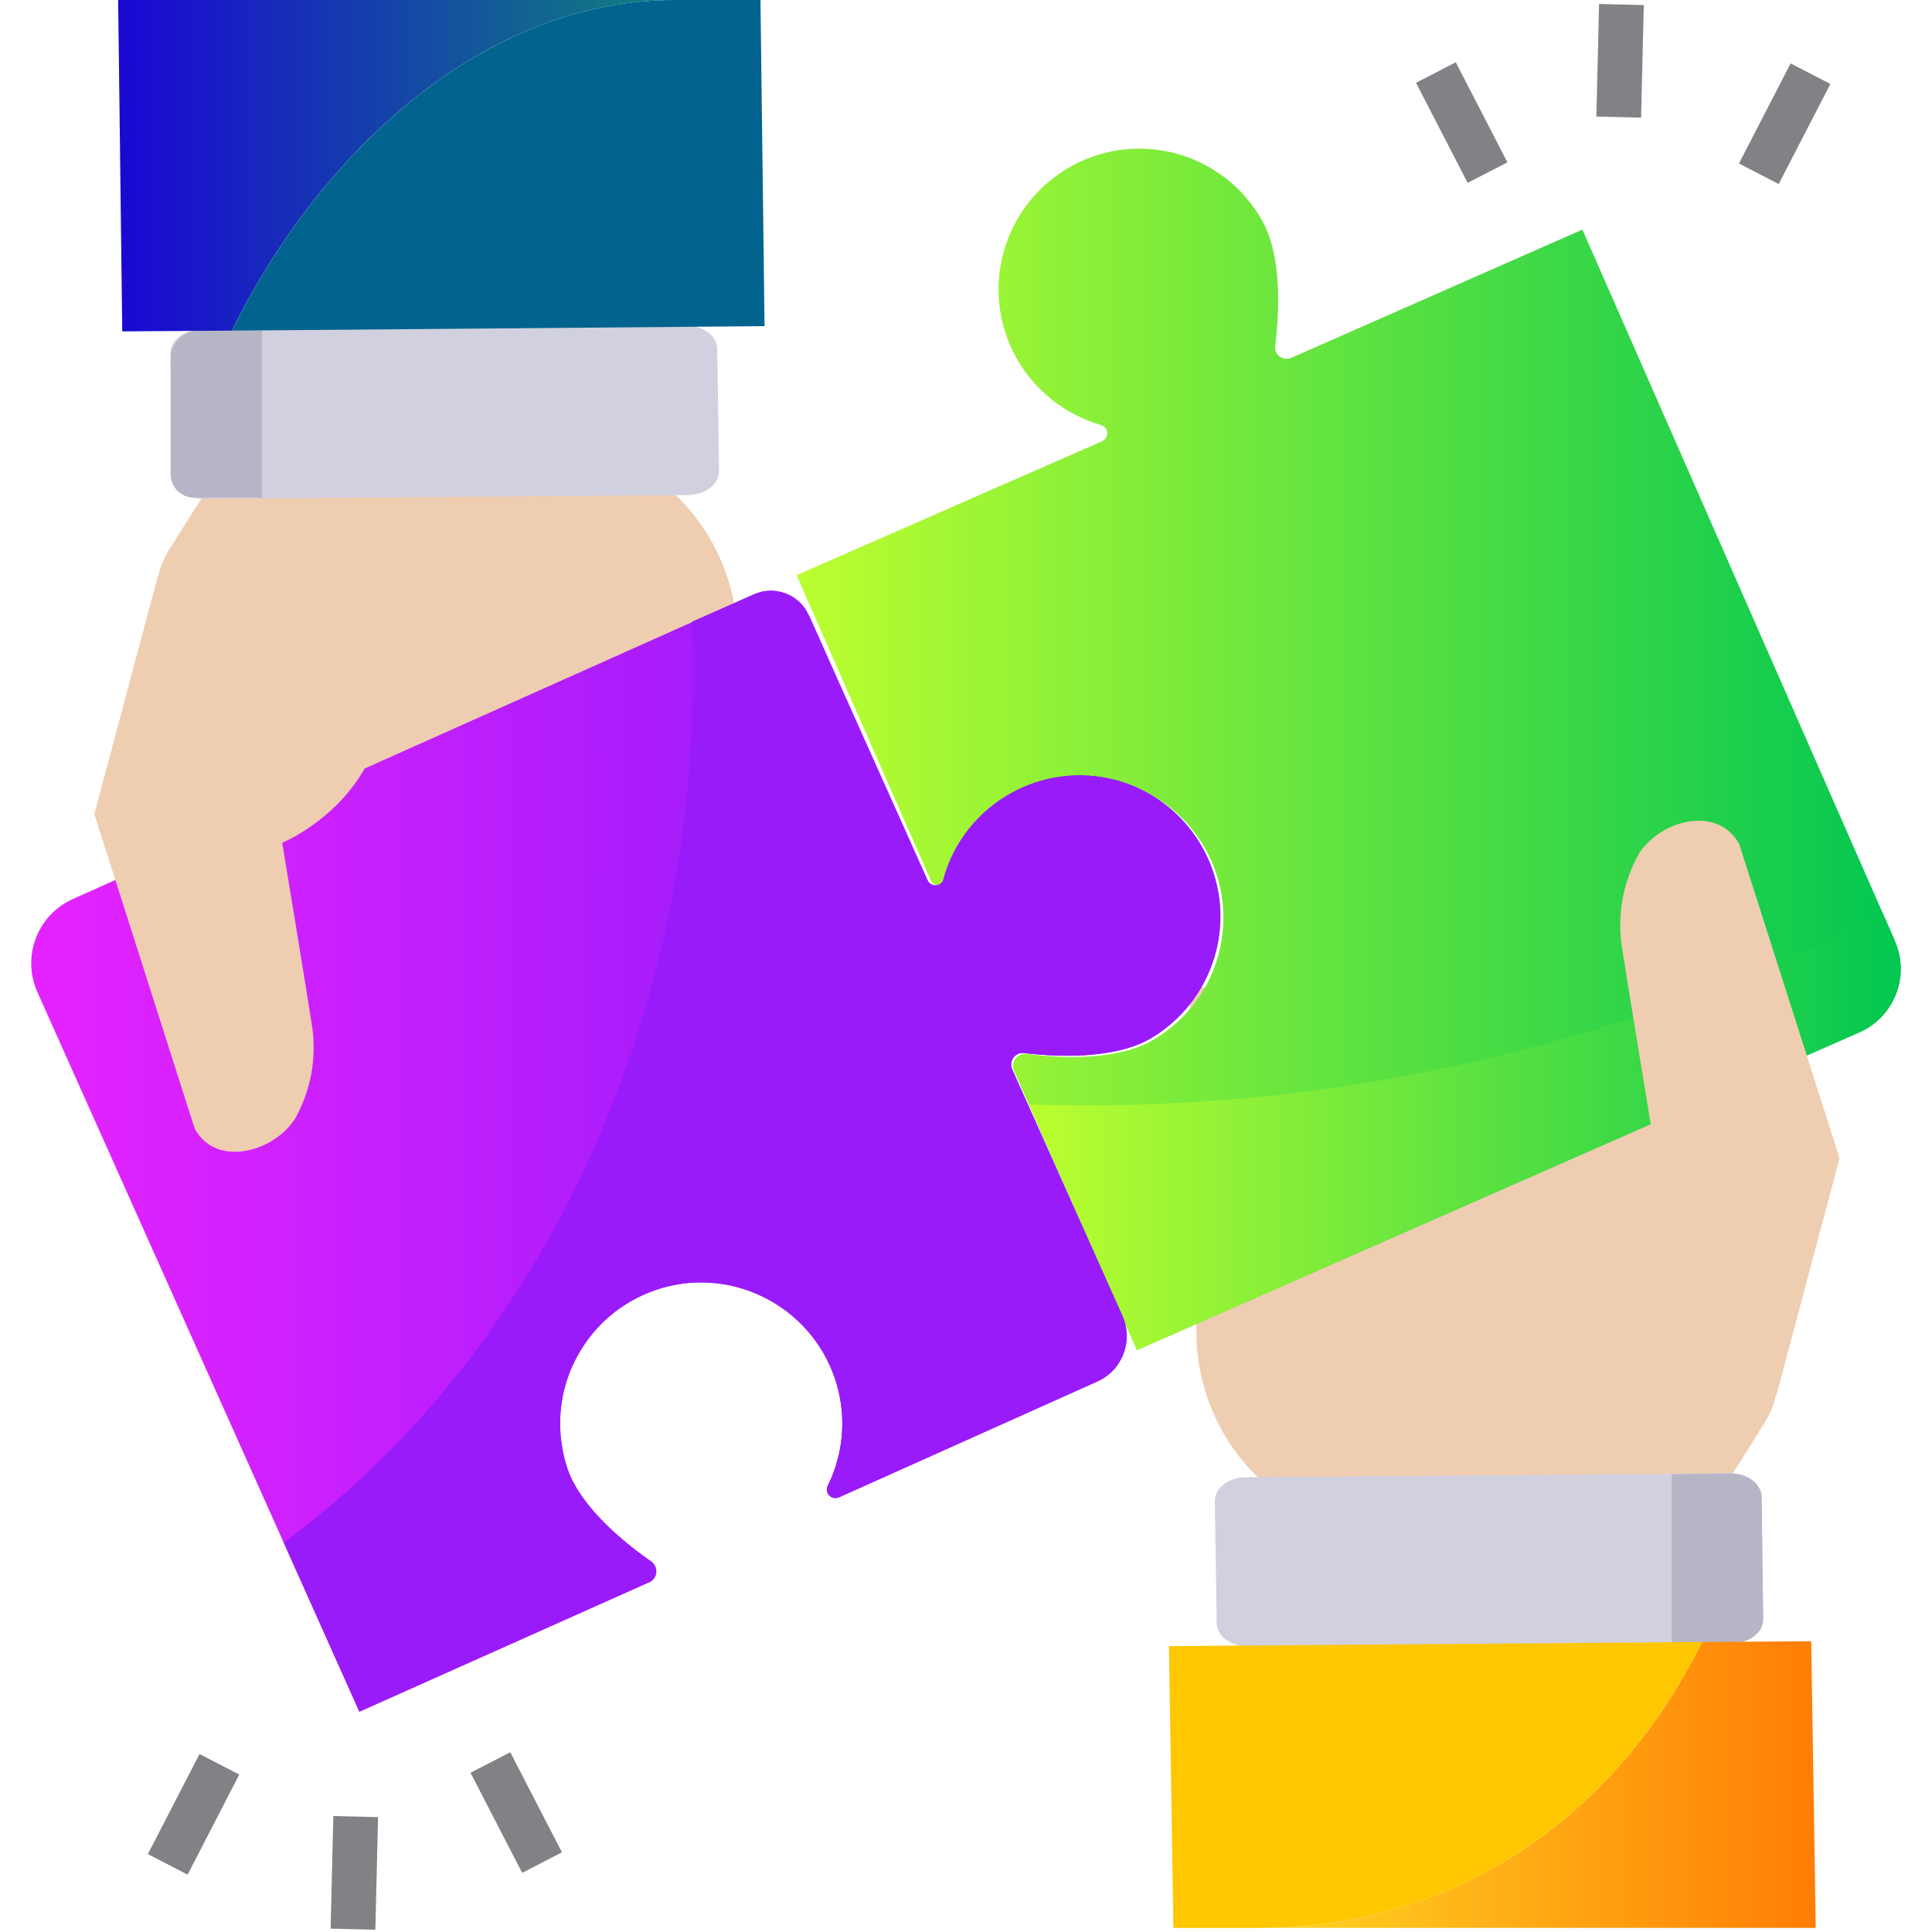
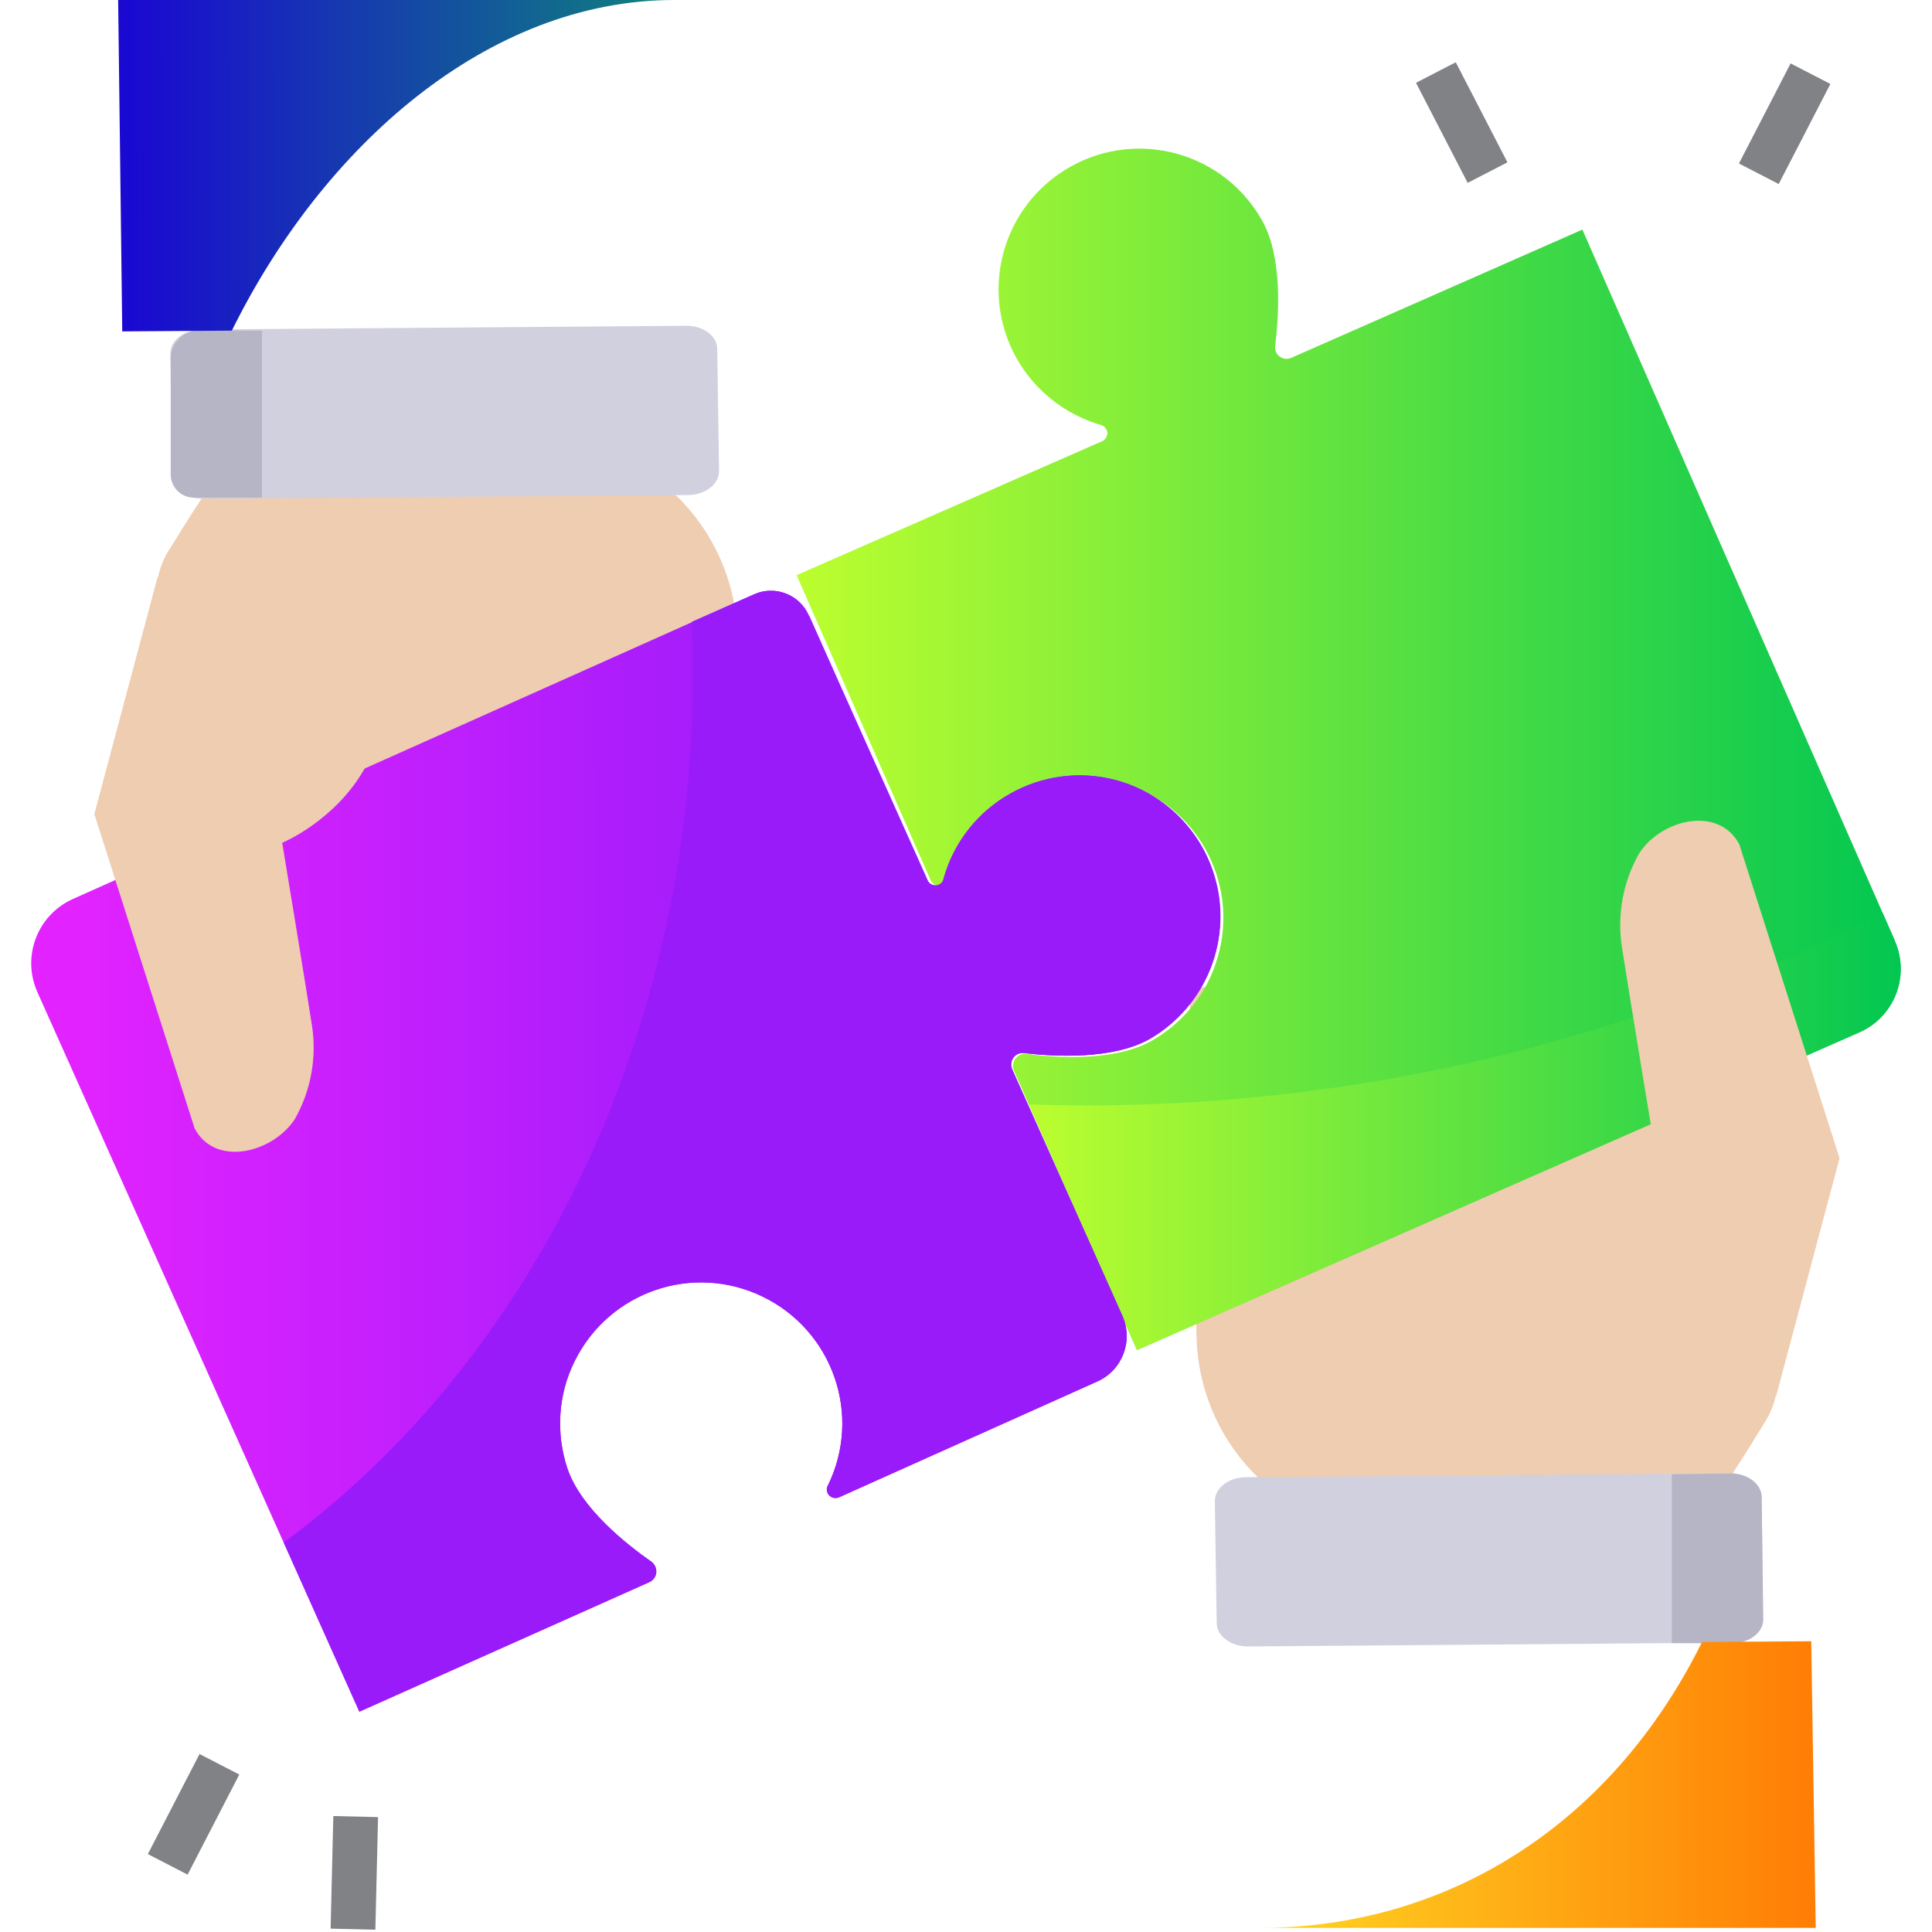
<svg xmlns="http://www.w3.org/2000/svg" width="110" height="110" viewBox="0 0 110 110" fill="none">
  <g clip-path="url(#clip0_29_22889)">
    <path d="M68.126 76.149L67.723 56.22C74.769 56.135 83.958 54.65 91.875 53.992C91.853 53.313 91.938 52.633 92.129 51.976C92.278 51.36 92.533 50.766 92.851 50.235C94.04 48.41 97.244 47.688 98.411 49.832L104.354 66.874L101.064 79.629C100.937 80.16 100.704 80.648 100.406 81.094C100.406 81.094 99.367 82.813 98.369 84.32H71.84C69.548 82.219 68.211 79.269 68.126 76.149Z" fill="#EFCDB1" />
    <path d="M100.387 92.172C100.409 92.936 99.623 93.531 98.647 93.552H95.188L71.057 93.743C70.081 93.743 69.274 93.149 69.274 92.406L69.168 85.466C69.168 84.723 69.953 84.108 70.93 84.108L95.188 83.916L98.499 83.874C99.496 83.874 100.281 84.468 100.302 85.211L100.387 92.172Z" fill="#D1D0DF" />
    <path d="M100.387 92.173C100.408 92.937 99.623 93.531 98.647 93.552H95.188V83.938L98.498 83.895C99.496 83.895 100.281 84.49 100.302 85.233L100.387 92.173Z" fill="#B5B5C6" />
    <path d="M103.38 109.766H71.715C82.39 109.766 91.75 103.909 96.907 93.488L103.125 93.446L103.38 109.766Z" fill="url(#paint0_linear_29_22889)" />
-     <path d="M96.904 93.488C91.747 103.909 82.387 109.767 71.712 109.767H66.809L66.555 93.722L96.904 93.488Z" fill="#FFC700" />
    <path d="M57.707 60.91L64.732 76.87L105.842 58.788C107.858 57.918 108.77 55.562 107.879 53.567C107.879 53.567 107.879 53.567 107.879 53.546L90.094 13.073L73.519 20.374C73.179 20.523 72.797 20.374 72.648 20.035C72.606 19.928 72.585 19.801 72.606 19.674C72.818 17.933 73.031 14.644 71.863 12.564C69.698 8.701 64.817 7.322 60.955 9.487C57.092 11.651 55.712 16.533 57.877 20.395C58.917 22.242 60.636 23.6 62.674 24.194C62.928 24.258 63.098 24.513 63.034 24.767C62.992 24.937 62.886 25.064 62.737 25.128L45.355 32.747L52.975 50.087C53.059 50.341 53.335 50.469 53.59 50.384C53.739 50.32 53.866 50.193 53.908 50.044C55.139 45.778 59.575 43.316 63.841 44.547C68.107 45.778 70.569 50.214 69.338 54.48C68.765 56.517 67.385 58.236 65.539 59.276C63.438 60.444 60.148 60.231 58.408 59.998C58.026 59.977 57.707 60.252 57.686 60.635C57.644 60.698 57.665 60.804 57.707 60.91Z" fill="url(#paint1_linear_29_22889)" />
    <path d="M58.578 62.885L64.733 76.871L105.842 58.788C107.858 57.918 108.771 55.562 107.88 53.568C107.88 53.568 107.88 53.568 107.88 53.546L107.179 51.955C105.418 52.867 103.614 53.737 101.767 54.544C88.184 60.529 73.413 63.373 58.578 62.885Z" fill="url(#paint2_linear_29_22889)" />
    <path d="M87.801 71.544C88.225 70.61 88.735 69.612 89.329 68.551C91.048 65.559 94.04 64.328 94.04 64.328C94.04 64.328 92.746 56.518 92.343 53.907C92.067 52.082 92.406 50.214 93.319 48.601C94.571 46.649 97.839 45.842 99.028 48.071L104.737 65.941L101.129 79.481" fill="#EFCDB1" />
    <path d="M41.978 36.165L42.381 56.093C35.335 56.157 26.145 57.664 18.229 58.322C18.229 59.001 18.144 59.68 17.975 60.338C17.826 60.953 17.571 61.526 17.253 62.078C16.064 63.903 12.86 64.625 11.671 62.481L5.75 45.439L9.04 32.684C9.167 32.153 9.4 31.644 9.698 31.198C9.698 31.198 10.738 29.5 11.735 27.994H38.264C40.556 30.095 41.914 33.045 41.978 36.165Z" fill="#EFCDB1" />
    <path d="M40.94 26.826L40.834 19.865C40.834 19.122 40.027 18.528 39.051 18.549L11.461 18.761C10.485 18.761 9.699 19.377 9.699 20.119L9.805 27.059C9.805 27.823 10.612 28.418 11.588 28.396L39.178 28.184C40.155 28.184 40.94 27.569 40.94 26.826Z" fill="#D1D0DF" />
    <path d="M14.918 28.333H11.035C10.313 28.333 9.719 27.739 9.719 27.017V26.996V20.417C9.719 19.547 10.44 18.825 11.31 18.825H14.918V28.333Z" fill="#B5B5C6" />
    <path d="M6.727 0H38.392C27.716 0 18.357 8.383 13.2 18.825L6.96 18.867L6.727 0Z" fill="url(#paint3_linear_29_22889)" />
-     <path d="M13.203 18.825C18.36 8.383 27.72 0 38.395 0H43.298L43.531 18.57L13.203 18.825Z" fill="#02648E" />
    <path d="M69.124 49.79C70.249 53.398 68.7 57.303 65.432 59.17C63.331 60.338 60.041 60.168 58.301 59.956C57.94 59.913 57.621 60.168 57.579 60.529C57.558 60.635 57.579 60.762 57.621 60.868L63.904 74.918C64.54 76.34 63.904 78.016 62.481 78.653L47.795 85.232C47.562 85.36 47.264 85.254 47.137 85.02C47.074 84.872 47.074 84.702 47.137 84.575C49.09 80.585 47.434 75.788 43.444 73.836C39.454 71.883 34.658 73.538 32.705 77.528C31.771 79.417 31.644 81.603 32.302 83.598C33.066 85.869 35.655 87.907 37.099 88.925C37.396 89.159 37.459 89.583 37.226 89.88C37.162 89.965 37.077 90.029 36.992 90.071L20.459 97.457L2.123 56.475C1.231 54.459 2.123 52.103 4.139 51.19L42.914 33.851C44.102 33.299 45.524 33.83 46.055 35.039C46.055 35.039 46.055 35.061 46.076 35.061C47.859 39.072 51.339 46.818 52.804 50.087C52.889 50.342 53.186 50.469 53.44 50.384C53.589 50.32 53.716 50.193 53.738 50.023C54.926 45.757 59.362 43.253 63.628 44.441C66.238 45.184 68.318 47.2 69.124 49.79Z" fill="url(#paint4_linear_29_22889)" />
    <path d="M65.433 59.17C63.332 60.338 60.042 60.168 58.302 59.956C57.941 59.913 57.623 60.168 57.58 60.529C57.559 60.635 57.58 60.762 57.623 60.868L63.905 74.918C64.541 76.34 63.905 78.016 62.483 78.653L47.775 85.254C47.541 85.36 47.244 85.275 47.117 85.02C47.053 84.872 47.053 84.702 47.138 84.575C49.091 80.585 47.435 75.788 43.445 73.836C39.456 71.883 34.659 73.538 32.706 77.528C31.773 79.417 31.645 81.603 32.303 83.598C33.067 85.869 35.657 87.928 37.1 88.925C37.397 89.159 37.461 89.583 37.227 89.88C37.163 89.965 37.078 90.029 36.994 90.071L20.461 97.457L16.152 87.822C30.139 77.55 39.456 59.17 39.456 38.223C39.456 37.268 39.434 36.334 39.392 35.4L42.894 33.851C44.082 33.299 45.504 33.83 46.035 35.039C46.035 35.039 46.035 35.061 46.056 35.061C47.839 39.072 51.319 46.818 52.784 50.087C52.868 50.342 53.166 50.469 53.42 50.384C53.569 50.32 53.696 50.193 53.718 50.023C54.906 45.757 59.342 43.253 63.608 44.441C66.239 45.163 68.298 47.179 69.104 49.79C70.229 53.398 68.701 57.281 65.433 59.17Z" fill="#9A1BFA" />
    <path d="M22.307 40.77C21.883 41.683 21.373 42.701 20.758 43.763C19.06 46.755 16.068 47.986 16.068 47.986C16.068 47.986 17.362 55.796 17.765 58.407C18.041 60.232 17.702 62.099 16.789 63.712C15.537 65.644 12.247 66.471 11.08 64.243L5.371 46.352L8.979 32.833" fill="#EFCDB1" />
-     <path d="M26.789 100.934L29.053 99.765L31.995 105.463L29.731 106.632L26.789 100.934Z" fill="#808285" />
    <path d="M8.418 105.564L11.36 99.867L13.624 101.035L10.682 106.733L8.418 105.564Z" fill="#808285" />
    <path d="M18.824 109.808L18.978 103.398L21.525 103.459L21.371 109.869L18.824 109.808Z" fill="#808285" />
    <path d="M80.621 4.714L82.885 3.545L85.827 9.243L83.563 10.412L80.621 4.714Z" fill="#808285" />
    <path d="M99.008 9.309L101.95 3.611L104.214 4.78L101.272 10.478L99.008 9.309Z" fill="#808285" />
-     <path d="M90.891 6.637L91.044 0.227L93.591 0.288L93.437 6.698L90.891 6.637Z" fill="#808285" />
  </g>
  <defs>
    <linearGradient id="paint0_linear_29_22889" x1="103.38" y1="97.526" x2="72.504" y2="97.577" gradientUnits="userSpaceOnUse">
      <stop stop-color="#FF7D05" />
      <stop offset="1" stop-color="#FFD422" />
    </linearGradient>
    <linearGradient id="paint1_linear_29_22889" x1="45.355" y1="76.87" x2="108.221" y2="76.87" gradientUnits="userSpaceOnUse">
      <stop stop-color="#BCFE2F" />
      <stop offset="1" stop-color="#02C751" />
    </linearGradient>
    <linearGradient id="paint2_linear_29_22889" x1="58.578" y1="76.871" x2="108.221" y2="76.871" gradientUnits="userSpaceOnUse">
      <stop stop-color="#BCFE2F" />
      <stop offset="1" stop-color="#02C751" />
    </linearGradient>
    <linearGradient id="paint3_linear_29_22889" x1="38.392" y1="4.717" x2="7.516" y2="4.761" gradientUnits="userSpaceOnUse">
      <stop stop-color="#0F837C" />
      <stop offset="1" stop-color="#1A0AD1" />
    </linearGradient>
    <linearGradient id="paint4_linear_29_22889" x1="69.489" y1="49.589" x2="3.465" y2="49.649" gradientUnits="userSpaceOnUse">
      <stop stop-color="#7517F8" />
      <stop offset="1" stop-color="#E323FF" />
    </linearGradient>
    <clipPath id="clip0_29_22889">
      <rect width="110" height="110" fill="white" />
    </clipPath>
  </defs>
</svg>